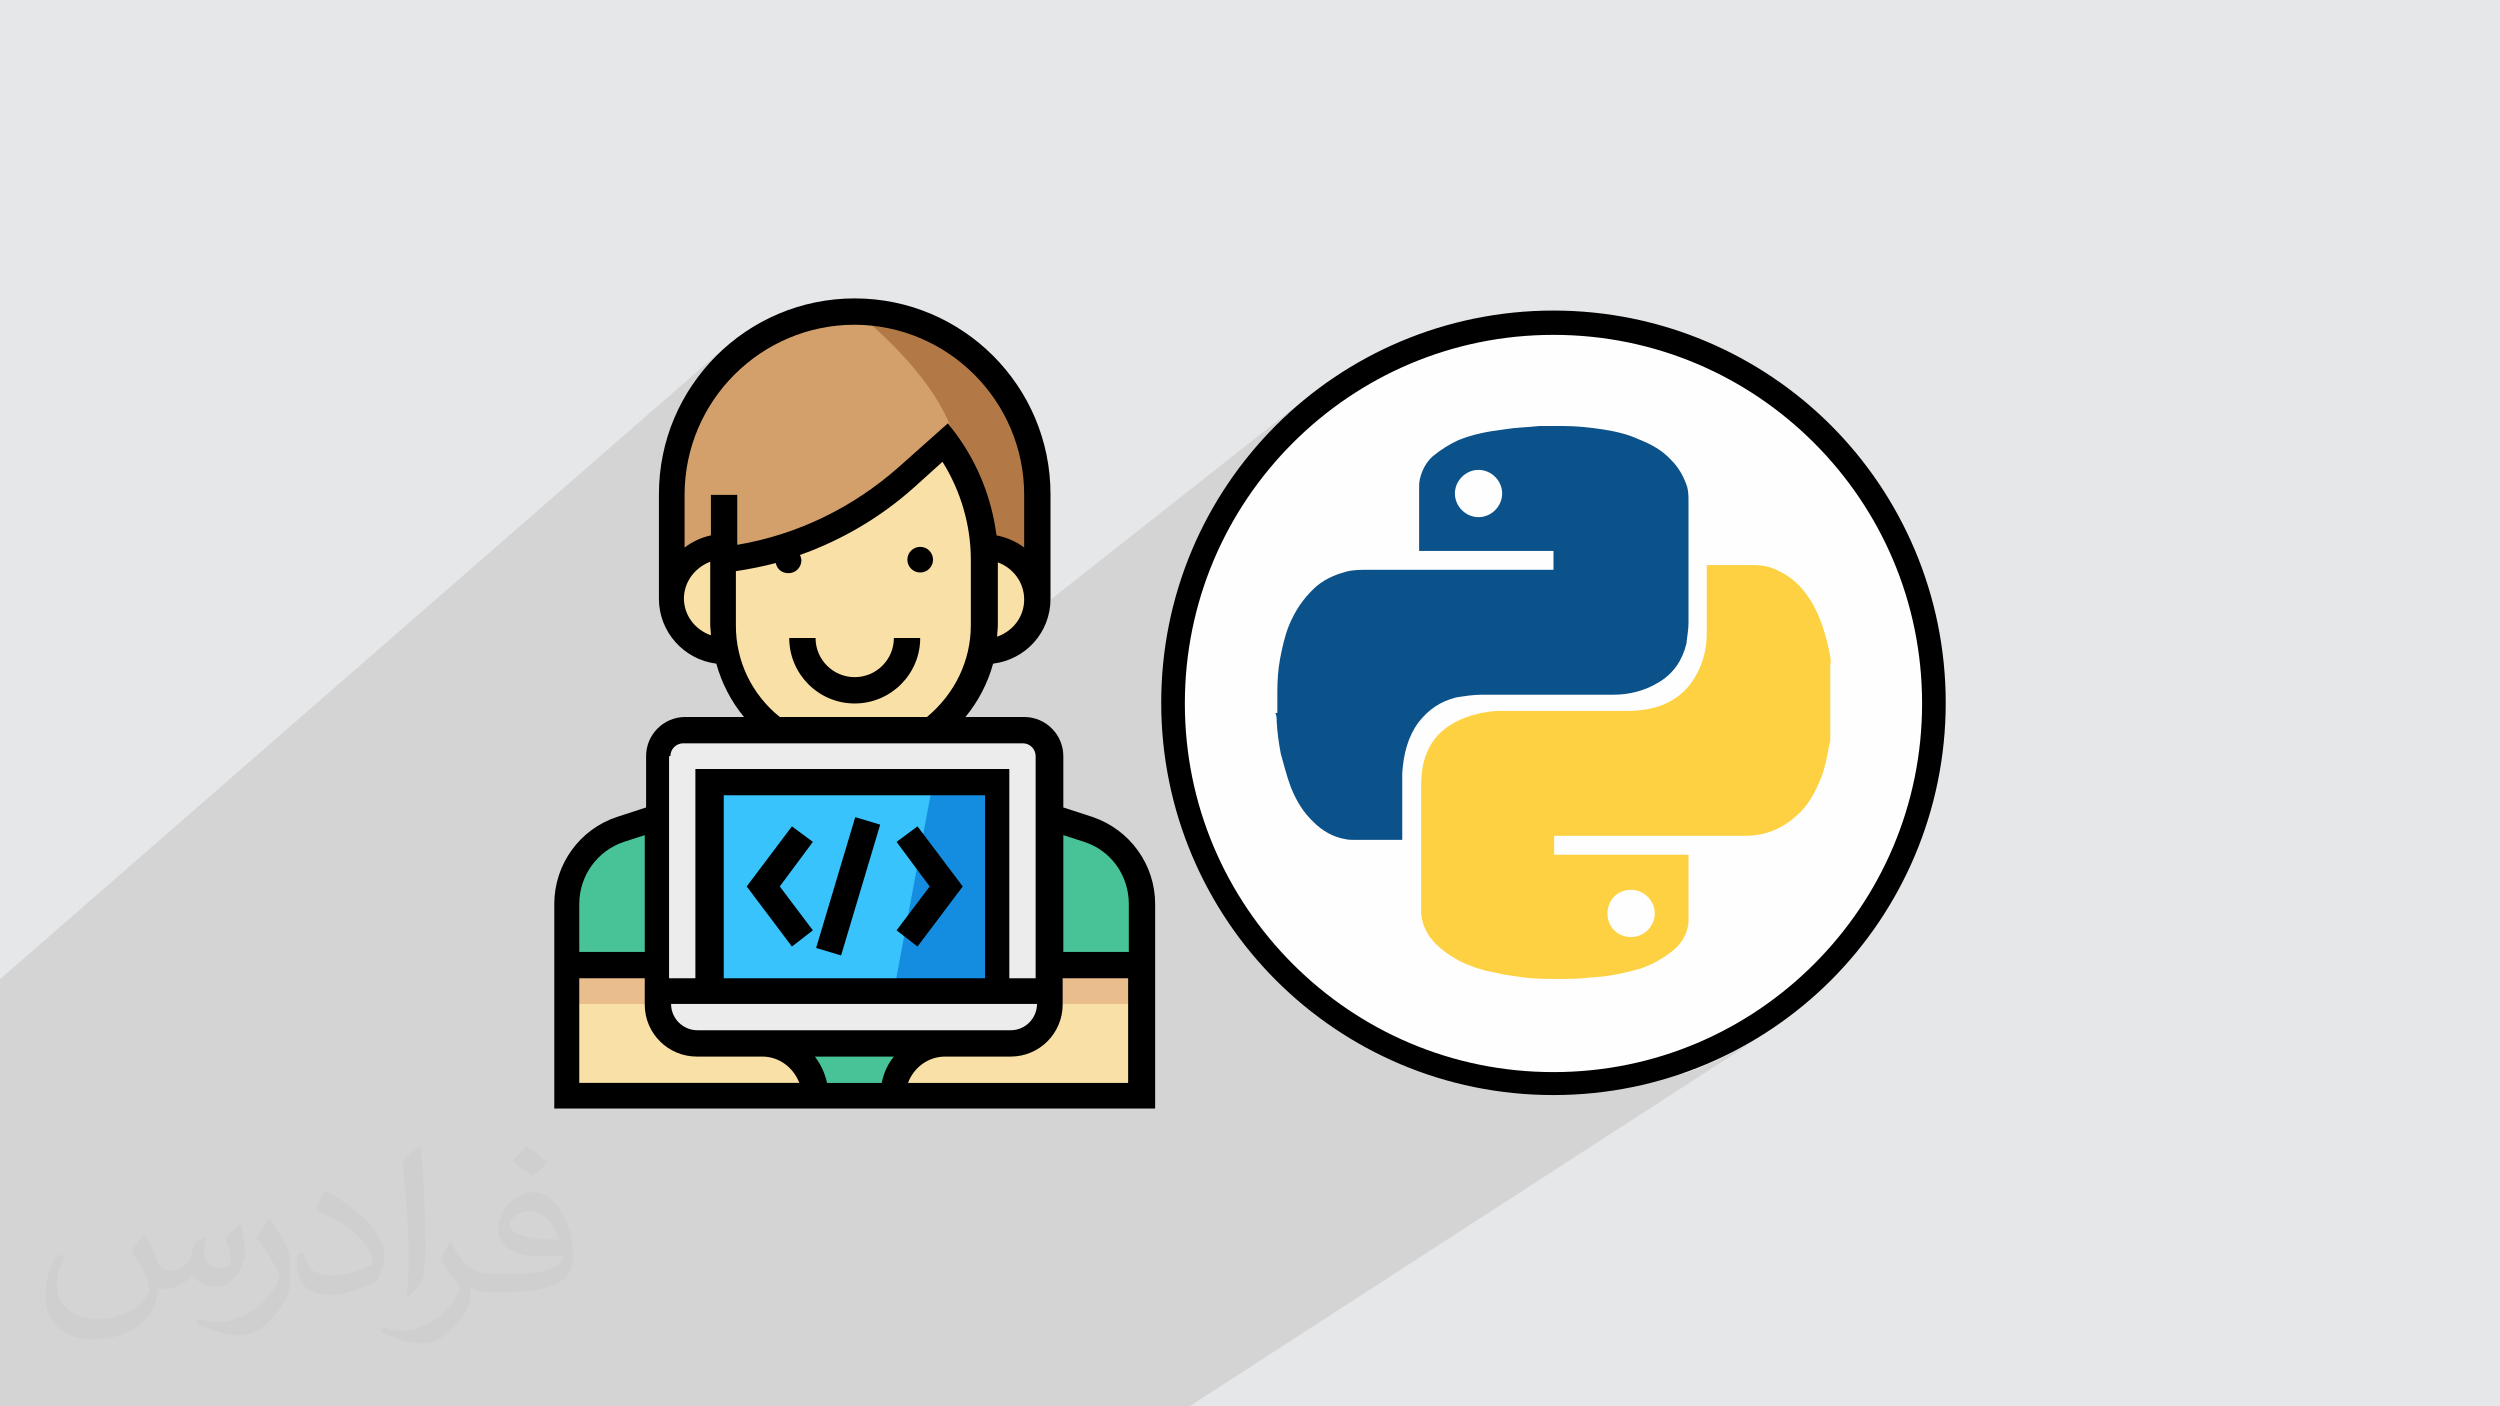
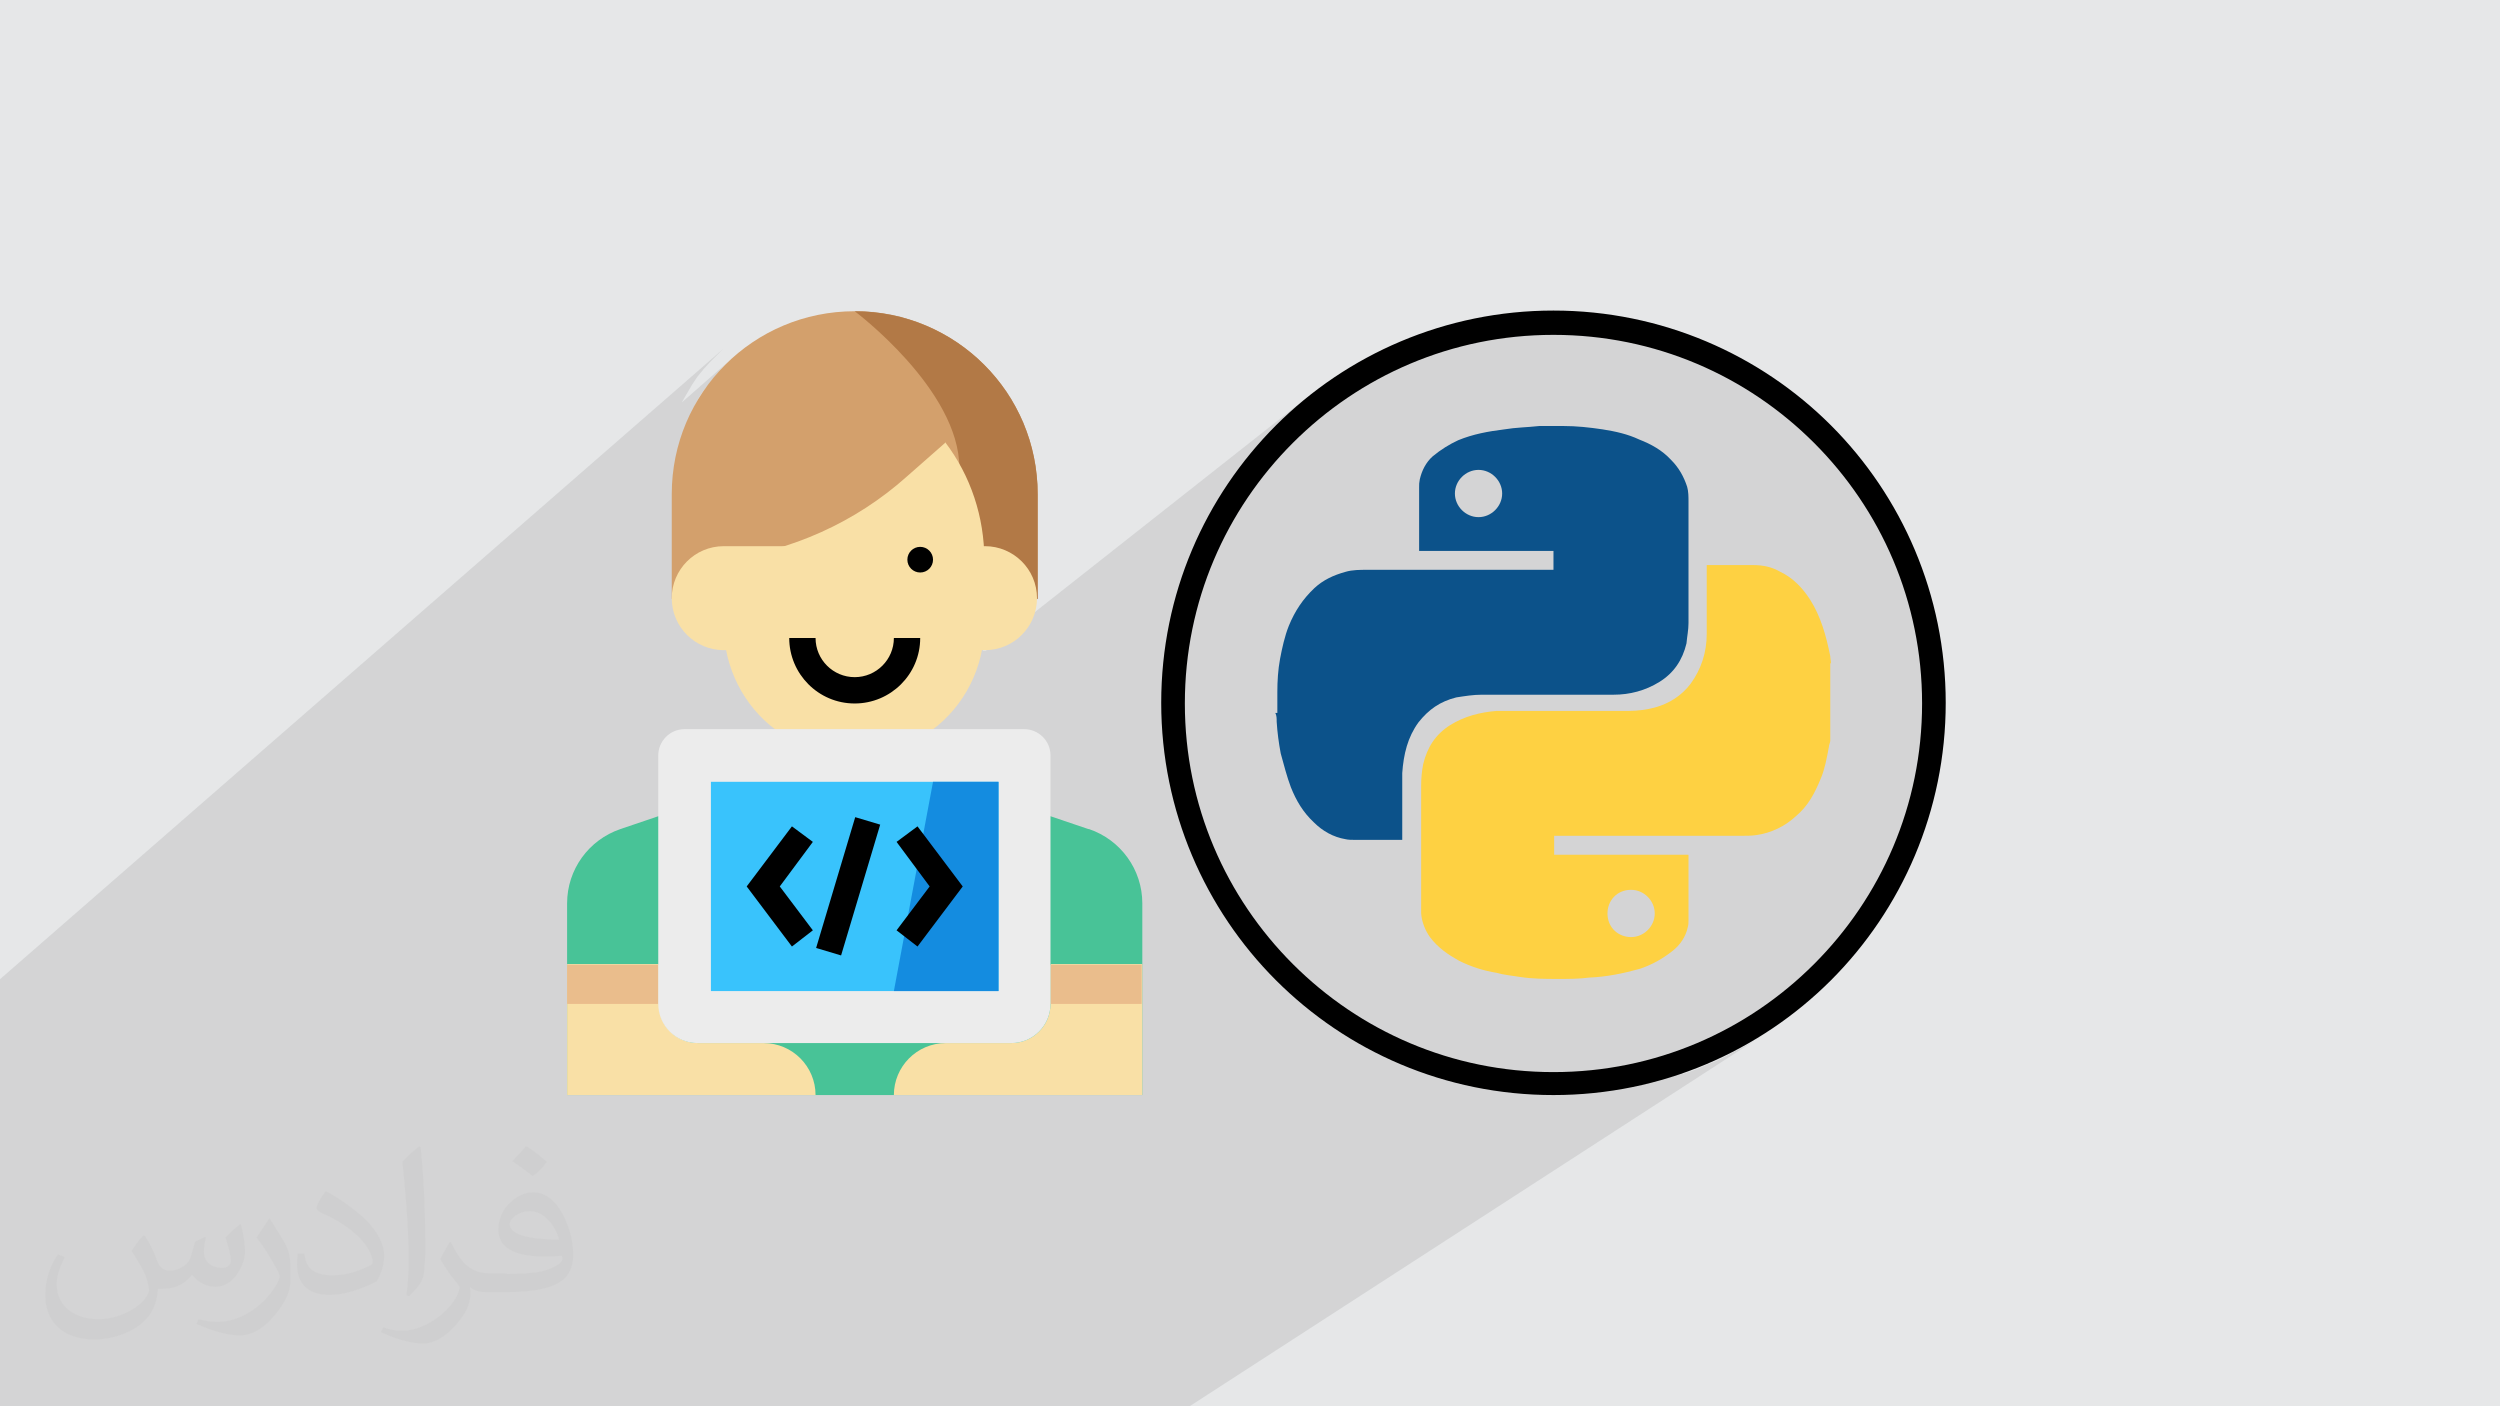
<svg xmlns="http://www.w3.org/2000/svg" xmlns:ns1="http://sodipodi.sourceforge.net/DTD/sodipodi-0.dtd" xmlns:ns2="http://www.inkscape.org/namespaces/inkscape" xml:space="preserve" width="3.703in" height="2.083in" version="1.1" style="shape-rendering:geometricPrecision; text-rendering:geometricPrecision; image-rendering:optimizeQuality; fill-rule:evenodd; clip-rule:evenodd" viewBox="0 0 3703 2083" ns1:role="line" ns1:version="0.32" ns2:version="0.45.1" ns1:docname="ideal_feedback_model.svg" ns2:output_extension="org.inkscape.output.svg.inkscape" enable-background="new 0 0 512 512">
  <defs>
    <style type="text/css">
   
    .fil15 {fill:black}
    .fil14 {fill:#148CE0}
    .fil13 {fill:#39C3FC}
    .fil10 {fill:#48C397}
    .fil8 {fill:#B27946}
    .fil7 {fill:#D3A06C}
    .fil0 {fill:#E6E7E8}
    .fil11 {fill:#EABD8C}
    .fil12 {fill:#ECECEC}
    .fil9 {fill:#F9E0A6}
    .fil3 {fill:#FEFEFE}
    .fil4 {fill:black;fill-rule:nonzero}
    .fil5 {fill:#0C528A;fill-rule:nonzero}
    .fil6 {fill:#FED142;fill-rule:nonzero}
    .fil2 {fill:#373435;fill-opacity:0.031}
    .fil1 {fill:#373435;fill-opacity:0.102}
   
  </style>
  </defs>
  <g id="Layer_x0020_1">
    <polygon class="fil0" points="-3,0 3706,0 3706,2083 -3,2083 " />
    <polygon class="fil1" points="22,2083 14,2083 12,2083 8,2083 -3,2083 -3,2074 -3,2035 -3,2035 -3,2032 -3,2027 -3,2025 -3,2018 -3,2018 -3,2013 -3,2008 -3,2005 -3,2004 -3,1999 -3,1993 -3,1985 -3,1982 -3,1974 -3,1973 -3,1969 -3,1963 -3,1957 -3,1954 -3,1941 -3,1929 -3,1927 -3,1921 -3,1915 -3,1914 -3,1901 -3,1900 -3,1899 -3,1876 -3,1855 -3,1848 -3,1839 -3,1839 -3,1837 -3,1828 -3,1821 -3,1818 -3,1817 -3,1815 -3,1814 -3,1814 -3,1814 -3,1813 -3,1805 -3,1796 -3,1792 -3,1757 -3,1737 -3,1728 -3,1723 -3,1722 -3,1713 -3,1708 -3,1690 -3,1682 -3,1669 -3,1658 -3,1629 -3,1600 -3,1585 -3,1570 -3,1551 -3,1498 -3,1475 -3,1453 1071,517 1061,527 1051,537 1042,547 1033,558 1025,570 1018,582 1011,594 1010,596 1084,531 1074,540 1065,550 1057,560 1049,570 1041,580 1034,591 1028,603 1025,608 1106,538 1097,546 1088,554 1080,563 1072,572 1064,582 1057,591 1051,602 1045,612 1039,623 1034,634 1030,646 1026,657 1022,669 1022,671 1266,461 1280,461 1294,462 1307,464 1320,466 1334,469 1346,473 1359,477 1371,482 1383,488 1395,494 1406,500 1417,507 1428,515 1438,523 1448,531 1457,540 1466,550 1475,560 1483,570 1491,580 1498,591 1504,603 1510,614 1516,626 1520,639 1525,651 1528,664 1531,677 1534,691 1535,704 1537,718 1537,732 1537,887 1479,933 1478,934 1478,936 1478,938 1478,940 1478,942 1482,940 1486,938 1490,936 1494,933 1455,964 1459,964 1460,964 1942,584 1932,593 1921,602 1911,611 1900,621 1890,631 1881,641 1871,651 1862,661 1853,672 1844,683 1840,688 1964,590 1986,575 2009,560 2033,546 2057,534 2082,523 2108,512 2134,504 2161,496 2188,490 2216,485 2244,481 2272,479 2301,478 2330,479 2359,481 2387,485 2415,490 2442,496 2469,504 2495,512 2521,523 2546,534 2570,546 2594,560 2616,575 2638,590 2660,607 2680,625 2700,643 2718,663 2736,683 2753,705 2769,727 2783,750 2797,773 2809,797 2820,822 2831,848 2839,874 2847,901 2853,928 2858,956 2862,984 2864,1013 2865,1042 2864,1071 2862,1099 2858,1128 2853,1155 2847,1183 2839,1209 2831,1235 2820,1261 2809,1286 2797,1310 2783,1334 2769,1357 2753,1379 2736,1400 2718,1420 2700,1440 2680,1459 2660,1476 2638,1493 2616,1509 2487,1593 2488,1592 2501,1588 2515,1583 2528,1577 2541,1572 2553,1566 2566,1559 2578,1553 2591,1546 2603,1539 2615,1531 1762,2083 1732,2083 1702,2083 1602,2083 1552,2083 1470,2083 1469,2083 1441,2083 1429,2083 1395,2083 1386,2083 1368,2083 1366,2083 1328,2083 1326,2083 1307,2083 1304,2083 1301,2083 1282,2083 1276,2083 1266,2083 1128,2083 1128,2083 1125,2083 1114,2083 1089,2083 1077,2083 1033,2083 994,2083 994,2083 990,2083 987,2083 984,2083 984,2083 957,2083 941,2083 906,2083 901,2083 898,2083 894,2083 873,2083 857,2083 856,2083 801,2083 801,2083 798,2083 790,2083 788,2083 783,2083 778,2083 777,2083 771,2083 753,2083 753,2083 753,2083 742,2083 740,2083 733,2083 715,2083 707,2083 702,2083 701,2083 689,2083 671,2083 667,2083 665,2083 664,2083 661,2083 654,2083 650,2083 641,2083 639,2083 638,2083 632,2083 616,2083 614,2083 597,2083 583,2083 576,2083 575,2083 560,2083 537,2083 510,2083 510,2083 510,2083 509,2083 505,2083 449,2083 446,2083 445,2083 445,2083 439,2083 435,2083 429,2083 415,2083 393,2083 393,2083 391,2083 386,2083 378,2083 367,2083 366,2083 364,2083 363,2083 362,2083 360,2083 349,2083 349,2083 349,2083 347,2083 327,2083 326,2083 289,2083 283,2083 282,2083 275,2083 270,2083 270,2083 265,2083 246,2083 240,2083 239,2083 221,2083 210,2083 203,2083 203,2083 189,2083 186,2083 185,2083 175,2083 161,2083 144,2083 140,2083 135,2083 130,2083 100,2083 100,2083 95,2083 93,2083 92,2083 88,2083 87,2083 79,2083 77,2083 72,2083 69,2083 64,2083 62,2083 52,2083 45,2083 41,2083 40,2083 39,2083 35,2083 31,2083 " />
    <ns1:namedview id="base" pagecolor="#ffffff" bordercolor="#666666" borderopacity="1.0" gridtolerance="10.9" guidetolerance="10" objecttolerance="10" ns2:pageopacity="0.0" ns2:pageshadow="2" ns2:zoom="2.8284272" ns2:cx="388.67342" ns2:cy="148.56549" ns2:document-units="px" ns2:current-layer="layer1" ns2:window-width="960" ns2:window-height="698" ns2:window-x="251" ns2:window-y="264" gridspacingx="4px" gridspacingy="4px" gridempspacing="10" showguides="false" showgrid="true" ns2:grid-points="true" />
    <path class="fil2" d="M215 1831c7,11 12,21 16,32 3,7 5,19 21,19 5,0 11,-1 17,-5 7,-3 12,-9 14,-17l6 -21 15 -7 1 1c-2,8 -3,16 -3,21 0,18 15,24 27,24 7,0 13,-4 13,-10 0,-8 -4,-23 -8,-35 7,-7 14,-14 22,-20l1 1c4,15 6,30 6,40 0,10 -4,20 -8,27 -7,14 -20,25 -36,25 -12,0 -25,-6 -34,-17l-1 0c-9,11 -22,20 -43,20l-7 0c-1,14 -4,24 -9,33 -13,25 -50,42 -85,42 -49,0 -73,-28 -73,-66 0,-23 8,-45 19,-60l10 4c-7,14 -12,27 -12,40 0,35 29,52 62,52 31,0 68,-19 75,-42 -3,-25 -12,-36 -26,-59 4,-7 10,-15 17,-23l1 0 0 0 0 0 2 1 0 0 0 0 0 0 0 0 0 0 0 0zm565 -133c10,6 20,14 30,23 -6,8 -12,15 -21,21 -10,-8 -20,-15 -30,-22 7,-8 14,-15 20,-22l0 0 0 0 1 0 0 0 0 0 0 0 0 0 0 0 0 0zm5 96c-17,0 -30,11 -30,19 0,17 33,23 73,23 -5,-20 -22,-42 -43,-42zm-37 93c22,0 41,-1 55,-4 16,-4 30,-12 30,-18 0,-2 0,-3 -1,-5 -9,1 -19,1 -29,1 -29,0 -52,-7 -61,-23 -2,-5 -4,-10 -4,-16 0,-16 7,-32 19,-42 10,-9 21,-14 33,-14 20,0 37,16 48,42 6,14 11,30 11,51 0,14 -4,25 -12,34 -16,15 -45,21 -90,21l-20 0 0 0 -5 0c-11,0 -19,-2 -25,-7l-1 0c0,3 1,5 1,7 0,10 -3,23 -10,33 -20,30 -42,43 -60,43 -19,0 -42,-7 -63,-17l4 -7c7,3 16,5 29,5 34,0 78,-33 84,-64 -1,-3 -4,-6 -7,-10 -10,-12 -16,-22 -22,-32 5,-10 10,-18 14,-25l2 0c14,29 28,46 57,46l5 0 0 0 21 0 0 0 0 0 -3 1 0 0 0 0 0 0 0 0 0 0 0 0zm-146 31c2,-14 3,-29 3,-43l0 -21c0,-39 -5,-96 -9,-133 7,-8 17,-17 25,-23l2 1c5,47 7,101 7,151 0,13 -1,26 -2,35 -1,12 -8,21 -22,35l-3 -1 0 0 0 0 -1 -1 0 0 0 0 0 0 0 0 0 0 0 0zm-151 -62c1,18 10,33 41,33 20,0 36,-5 55,-14 3,-1 5,-3 5,-5 0,-12 -9,-27 -24,-41 -14,-13 -34,-25 -51,-32 -6,-3 -8,-5 -8,-8 0,-5 7,-16 13,-24l2 0c20,11 43,27 60,44 15,16 25,33 25,51 0,13 -4,26 -11,38 -22,11 -46,20 -70,20 -29,0 -48,-14 -48,-45 0,-3 0,-9 1,-16l10 0 0 0 0 0 0 -1 0 0 0 0 0 0 0 0 0 0 0 0zm-52 -52l18 29c7,11 13,22 13,41l0 24c0,19 -12,39 -32,60 -15,14 -29,20 -42,20 -19,0 -40,-6 -65,-17l3 -7c8,2 17,4 28,4 36,0 72,-26 89,-58 2,-4 3,-7 3,-9 0,-4 -2,-8 -4,-11 -9,-17 -19,-33 -30,-47 6,-9 12,-18 18,-27l1 0 0 -2 0 0 0 0 0 0 0 0 0 0 0 0z" />
    <g id="_1418481540064">
  </g>
    <g id="_1418481540832">
  </g>
    <g id="_1418481540640">
  </g>
    <g id="_1418481540864">
  </g>
    <g id="_1418481539552">
  </g>
    <g id="_1418481539040">
  </g>
    <g id="_1418481538528">
  </g>
    <g id="_1418481538144">
  </g>
    <g id="_1418481537792">
  </g>
    <g id="_1418481539360">
  </g>
    <g id="_1418481537728">
  </g>
    <g id="_1418481536480">
  </g>
    <g id="_1418481535776">
  </g>
    <g id="_1418481536096">
  </g>
    <g id="_1418481535584">
  </g>
    <g id="_1418481534080">
  </g>
    <g id="_1418481535040">
  </g>
    <g id="_1418481533376">
  </g>
    <g id="_1418481534144">
  </g>
    <g id="_1418481531488">
  </g>
    <g id="_1418481533280">
  </g>
    <g id="_1418481533248">
  </g>
    <g id="_1418481533120">
  </g>
    <g id="_1418481531296">
  </g>
    <g id="_1418481530560">
  </g>
    <g id="_1418481529600">
  </g>
    <g id="_1418481530112">
  </g>
    <g id="_1418481530496">
  </g>
    <g id="_1418481529440">
  </g>
    <g id="_1418481528512">
  </g>
    <g id="_1937724218832">
-       <path class="fil3" d="M2301 478c311,0 563,252 563,563 0,311 -252,563 -563,563 -311,0 -563,-252 -563,-563 0,-311 252,-563 563,-563z" />
      <path class="fil4" d="M2301 460c160,0 306,65 411,170 105,105 170,251 170,411 0,160 -65,306 -170,411 -105,105 -251,170 -411,170 -161,0 -306,-65 -411,-170 -105,-105 -170,-251 -170,-411 0,-161 65,-306 170,-411 105,-105 251,-170 411,-170zm386 196c-99,-99 -235,-160 -386,-160 -151,0 -287,61 -386,160 -99,99 -160,235 -160,386 0,151 61,287 160,386 99,99 235,160 386,160 151,0 287,-61 386,-160 99,-99 160,-235 160,-386 0,-151 -61,-287 -160,-386z" />
      <path class="fil5" d="M1892 1056c0,-9 0,-18 0,-28 0,-2 0,-2 0,-3 0,-16 1,-33 4,-49 3,-16 7,-34 13,-49 9,-22 21,-40 38,-56 13,-12 28,-19 46,-24 10,-3 22,-3 32,-3 91,0 183,0 274,0 2,0 2,0 2,0 0,-9 0,-19 0,-28 -66,0 -133,0 -199,0 0,-2 0,-2 0,-3 0,-30 0,-59 0,-88 0,-2 0,-2 0,-3 0,-5 0,-7 1,-12 3,-13 9,-25 19,-34 12,-10 25,-18 38,-24 22,-9 44,-13 68,-16 18,-3 34,-3 52,-5 0,0 2,0 2,0 10,0 21,0 31,0 2,0 2,0 3,0 19,0 38,2 58,5 19,3 37,7 54,15 18,7 34,16 47,30 12,12 19,25 24,40 2,7 2,15 2,22 0,61 0,119 0,180 0,10 -2,19 -3,30 -6,25 -19,44 -40,57 -21,13 -44,19 -68,19 -65,0 -130,0 -195,0 -13,0 -25,2 -38,4 -24,6 -41,18 -56,37 -16,22 -22,47 -24,75 0,32 0,63 0,96 0,2 0,2 0,3 -2,0 -2,0 -3,0 -22,0 -46,0 -68,0 -4,0 -9,0 -13,-1 -18,-3 -34,-12 -47,-25 -16,-15 -26,-32 -34,-52 -6,-16 -10,-32 -15,-50 -3,-16 -5,-31 -6,-47 0,-5 0,-9 -2,-13l0 0 0 0 2 0 0 0zm298 -360l0 0c-19,0 -35,16 -35,35 0,19 16,35 35,35 19,0 35,-16 35,-35 0,-19 -16,-35 -35,-35l0 0 0 0z" />
      <path class="fil6" d="M2711 986c0,37 0,74 0,111 0,3 -2,6 -2,9 -3,16 -6,33 -12,47 -9,22 -19,41 -37,56 -16,15 -37,25 -59,28 -7,1 -15,1 -22,1 -91,0 -183,0 -274,0 -1,0 -1,0 -3,0 0,9 0,19 0,28 66,0 133,0 199,0 0,2 0,2 0,3 0,31 0,63 0,94 0,3 0,7 -1,10 -3,15 -12,27 -22,35 -15,12 -31,21 -49,27 -25,7 -50,12 -75,13 -15,2 -30,2 -46,2 -19,0 -38,0 -57,-3 -12,-2 -24,-3 -34,-6 -19,-3 -38,-9 -56,-18 -16,-9 -31,-19 -43,-35 -7,-10 -12,-22 -13,-35 0,-5 0,-10 0,-15 0,-59 0,-118 0,-175 0,-10 1,-21 3,-31 6,-25 18,-44 40,-58 21,-13 44,-19 69,-21 65,0 130,0 196,0 13,0 27,-2 38,-5 22,-6 40,-18 53,-35 16,-22 24,-47 24,-74 0,-32 0,-66 0,-99 0,-2 0,-2 0,-3 1,0 1,0 3,0 22,0 44,0 66,0 15,0 28,3 40,10 19,9 33,24 44,41 16,25 24,54 30,84 0,3 1,7 1,10l0 0 0 0 -1 1 0 0zm-295 402l0 0c19,0 35,-16 35,-35 0,-19 -16,-35 -35,-35 -21,0 -35,16 -35,35 0,21 16,35 35,35z" />
      <path class="fil7" d="M1266 461c-150,0 -271,121 -271,271l0 155 542 0 0 -155c0,-150 -121,-271 -271,-271z" />
      <path class="fil8" d="M1421 693c0,50 0,124 0,194l116 0 0 -155c0,-150 -121,-271 -271,-271 0,0 155,116 155,232z" />
      <path class="fil9" d="M1401 655l-58 51c-76,68 -171,110 -271,123l0 97c0,63 30,120 77,155l232 0c47,-35 77,-92 77,-155l0 -97c0,-63 -20,-124 -58,-174z" />
      <path class="fil9" d="M1072 809c-43,0 -77,35 -77,77 0,43 35,77 77,77l387 0c43,0 77,-35 77,-77 0,-43 -35,-77 -77,-77l-387 0z" />
      <path class="fil10" d="M1612 1228l-56 -19 -581 0 -56 19c-47,16 -79,60 -79,110l0 284 852 0 0 -284c0,-50 -32,-94 -79,-110z" />
      <path class="fil9" d="M1556 1429l0 58c0,32 -26,58 -58,58l-97 0c-43,0 -77,35 -77,77l368 0 0 -194 -135 0z" />
      <rect class="fil11" x="1556" y="1429" width="135" height="58" />
      <path class="fil9" d="M976 1429l0 58c0,32 26,58 58,58l97 0c43,0 77,35 77,77l-368 0 0 -194 135 0z" />
      <rect class="fil11" x="840" y="1429" width="135" height="58" />
      <path class="fil12" d="M1498 1545l-465 0c-32,0 -58,-26 -58,-58l0 -368c0,-21 17,-39 39,-39l503 0c21,0 39,17 39,39l0 368c0,32 -26,58 -58,58z" />
      <rect class="fil13" x="1053" y="1158" width="426" height="310" />
      <polygon class="fil14" points="1382,1158 1324,1468 1479,1468 1479,1158 " />
      <circle class="fil15" cx="1363" cy="829" r="19" />
      <path class="fil15" d="M1266 1003c-32,0 -58,-26 -58,-58l-39 0c0,53 43,97 97,97 53,0 97,-43 97,-97l-39 0c0,32 -26,58 -58,58z" />
-       <path class="fil15" d="M1618 1210l-43 -14 0 -76c0,-32 -26,-58 -58,-58l-87 0c19,-23 33,-50 41,-79 48,-6 85,-46 85,-96l0 -155c0,-160 -130,-290 -290,-290 -160,0 -290,130 -290,290l0 155c0,49 37,90 85,96 8,29 22,56 41,79l-87 0c-32,0 -58,26 -58,58l0 76 -43 14c-55,18 -93,70 -93,129l0 303 890 0 0 -303c0,-58 -37,-110 -93,-129zm-12 37c40,13 66,50 66,92l0 71 -97 0 0 -77 0 -96 31 10zm-476 279l-97 0c-21,0 -39,-17 -39,-39l542 0c0,21 -17,39 -39,39l-97 0 -271 0zm194 39c-9,11 -15,24 -18,39l-81 0c-3,-14 -9,-27 -18,-39l117 0zm135 -116l-387 0 0 -271 387 0 0 271zm18 -507c0,-5 1,-11 1,-16l0 -93c22,8 39,29 39,55 0,26 -17,47 -40,55zm-212 -461c139,0 252,113 252,252l0 78c-12,-9 -26,-15 -41,-18 -7,-54 -27,-105 -59,-149l-13 -17 -73 65c-68,60 -150,100 -239,115l0 -74 -39 0 0 60c-14,3 -27,9 -39,18l0 -78c0,-139 113,-252 252,-252zm-252 406c0,-25 16,-46 39,-55l0 93c0,5 1,11 1,16 -23,-8 -40,-29 -40,-55zm77 39l0 -80c20,-3 40,-7 59,-12 2,9 9,15 19,15 11,0 19,-9 19,-19 0,-3 -1,-5 -2,-8 62,-22 120,-56 170,-101l41 -37c27,43 42,94 42,145l0 97c0,53 -24,102 -65,136l-218 0c-41,-33 -65,-82 -65,-135zm-97 194c0,-11 9,-19 19,-19l503 0c11,0 19,9 19,19l0 213 0 116 -39 0 0 -310 -465 0 0 310 -39 0 0 -116 0 -213zm-69 127l31 -10 0 96 0 77 -97 0 0 -71c0,-42 27,-79 66,-92zm-66 202l97 0 0 39c0,43 35,77 77,77l97 0c25,0 46,16 55,39l-326 0 0 -155zm487 155c8,-22 29,-39 55,-39l97 0c43,0 77,-35 77,-77l0 -39 97 0 0 155 -326 0z" />
      <polygon class="fil15" points="1204,1378 1155,1313 1204,1247 1173,1224 1106,1313 1173,1402 " />
      <polygon class="fil15" points="1359,1402 1426,1313 1359,1224 1328,1247 1377,1313 1328,1378 " />
      <rect class="fil15" transform="matrix(-0.165 0.552 -0.552 -0.165 1303.74 1221.44)" width="351" height="67" />
    </g>
  </g>
</svg>